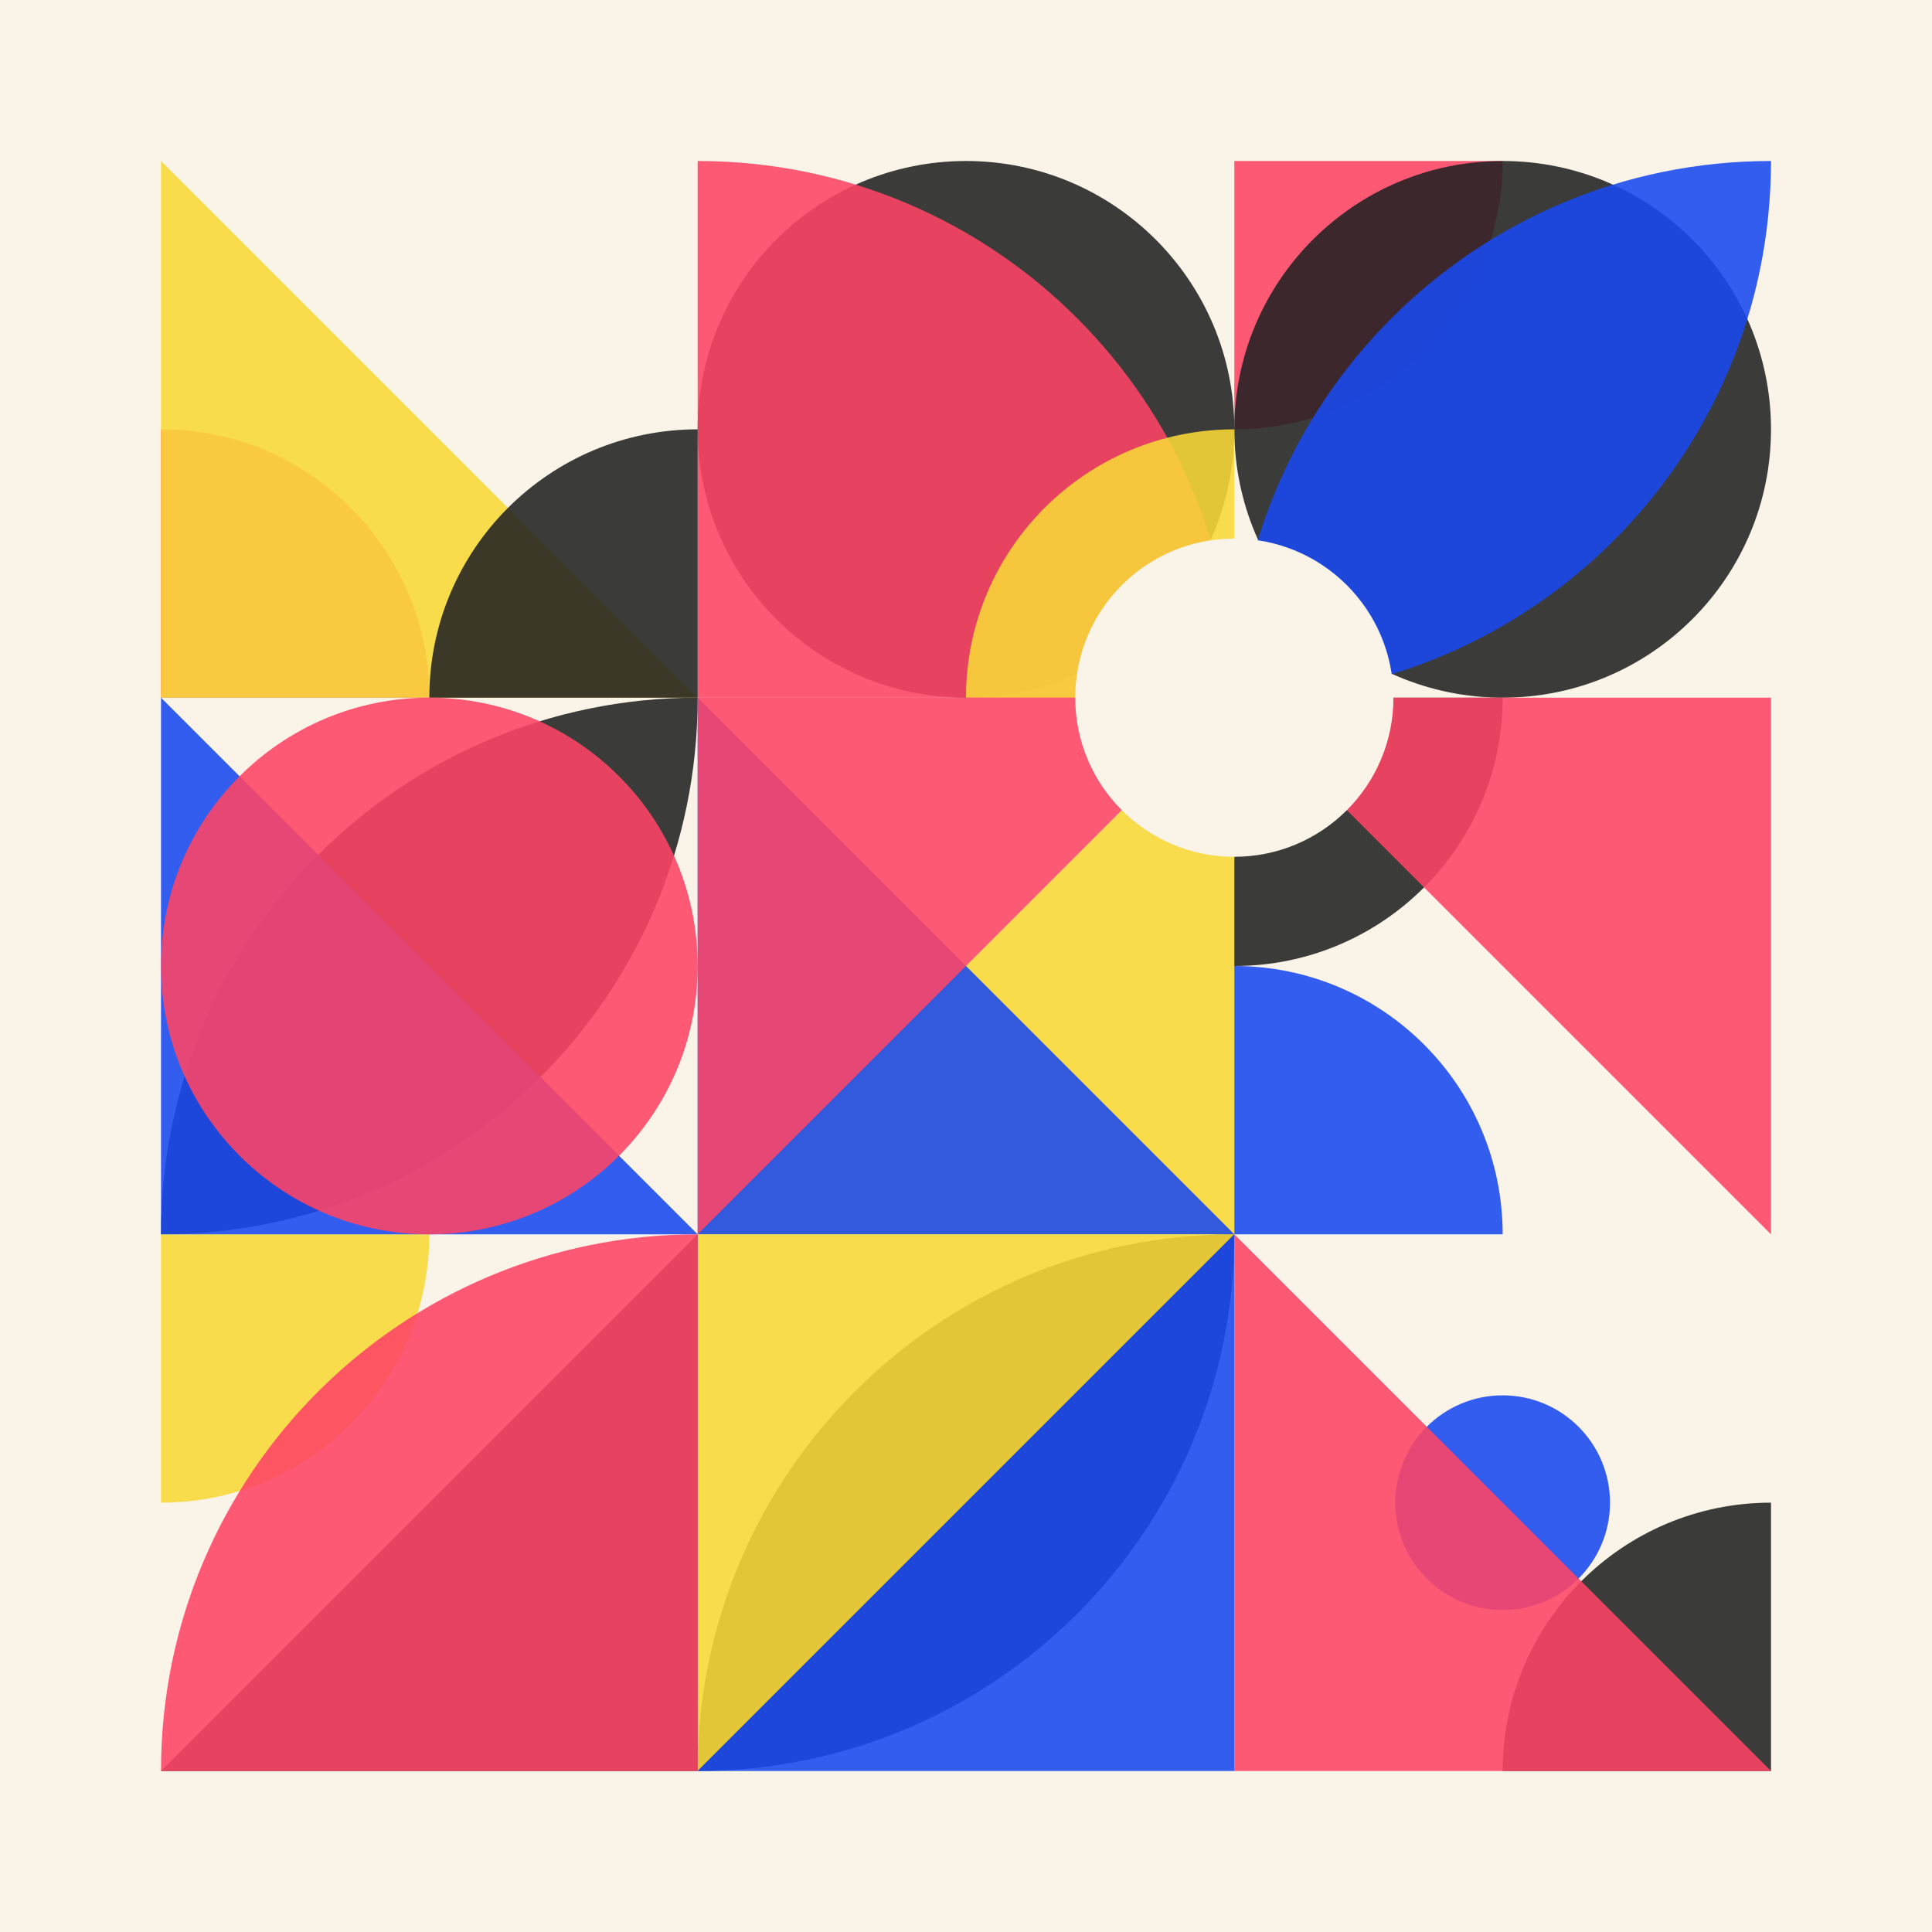
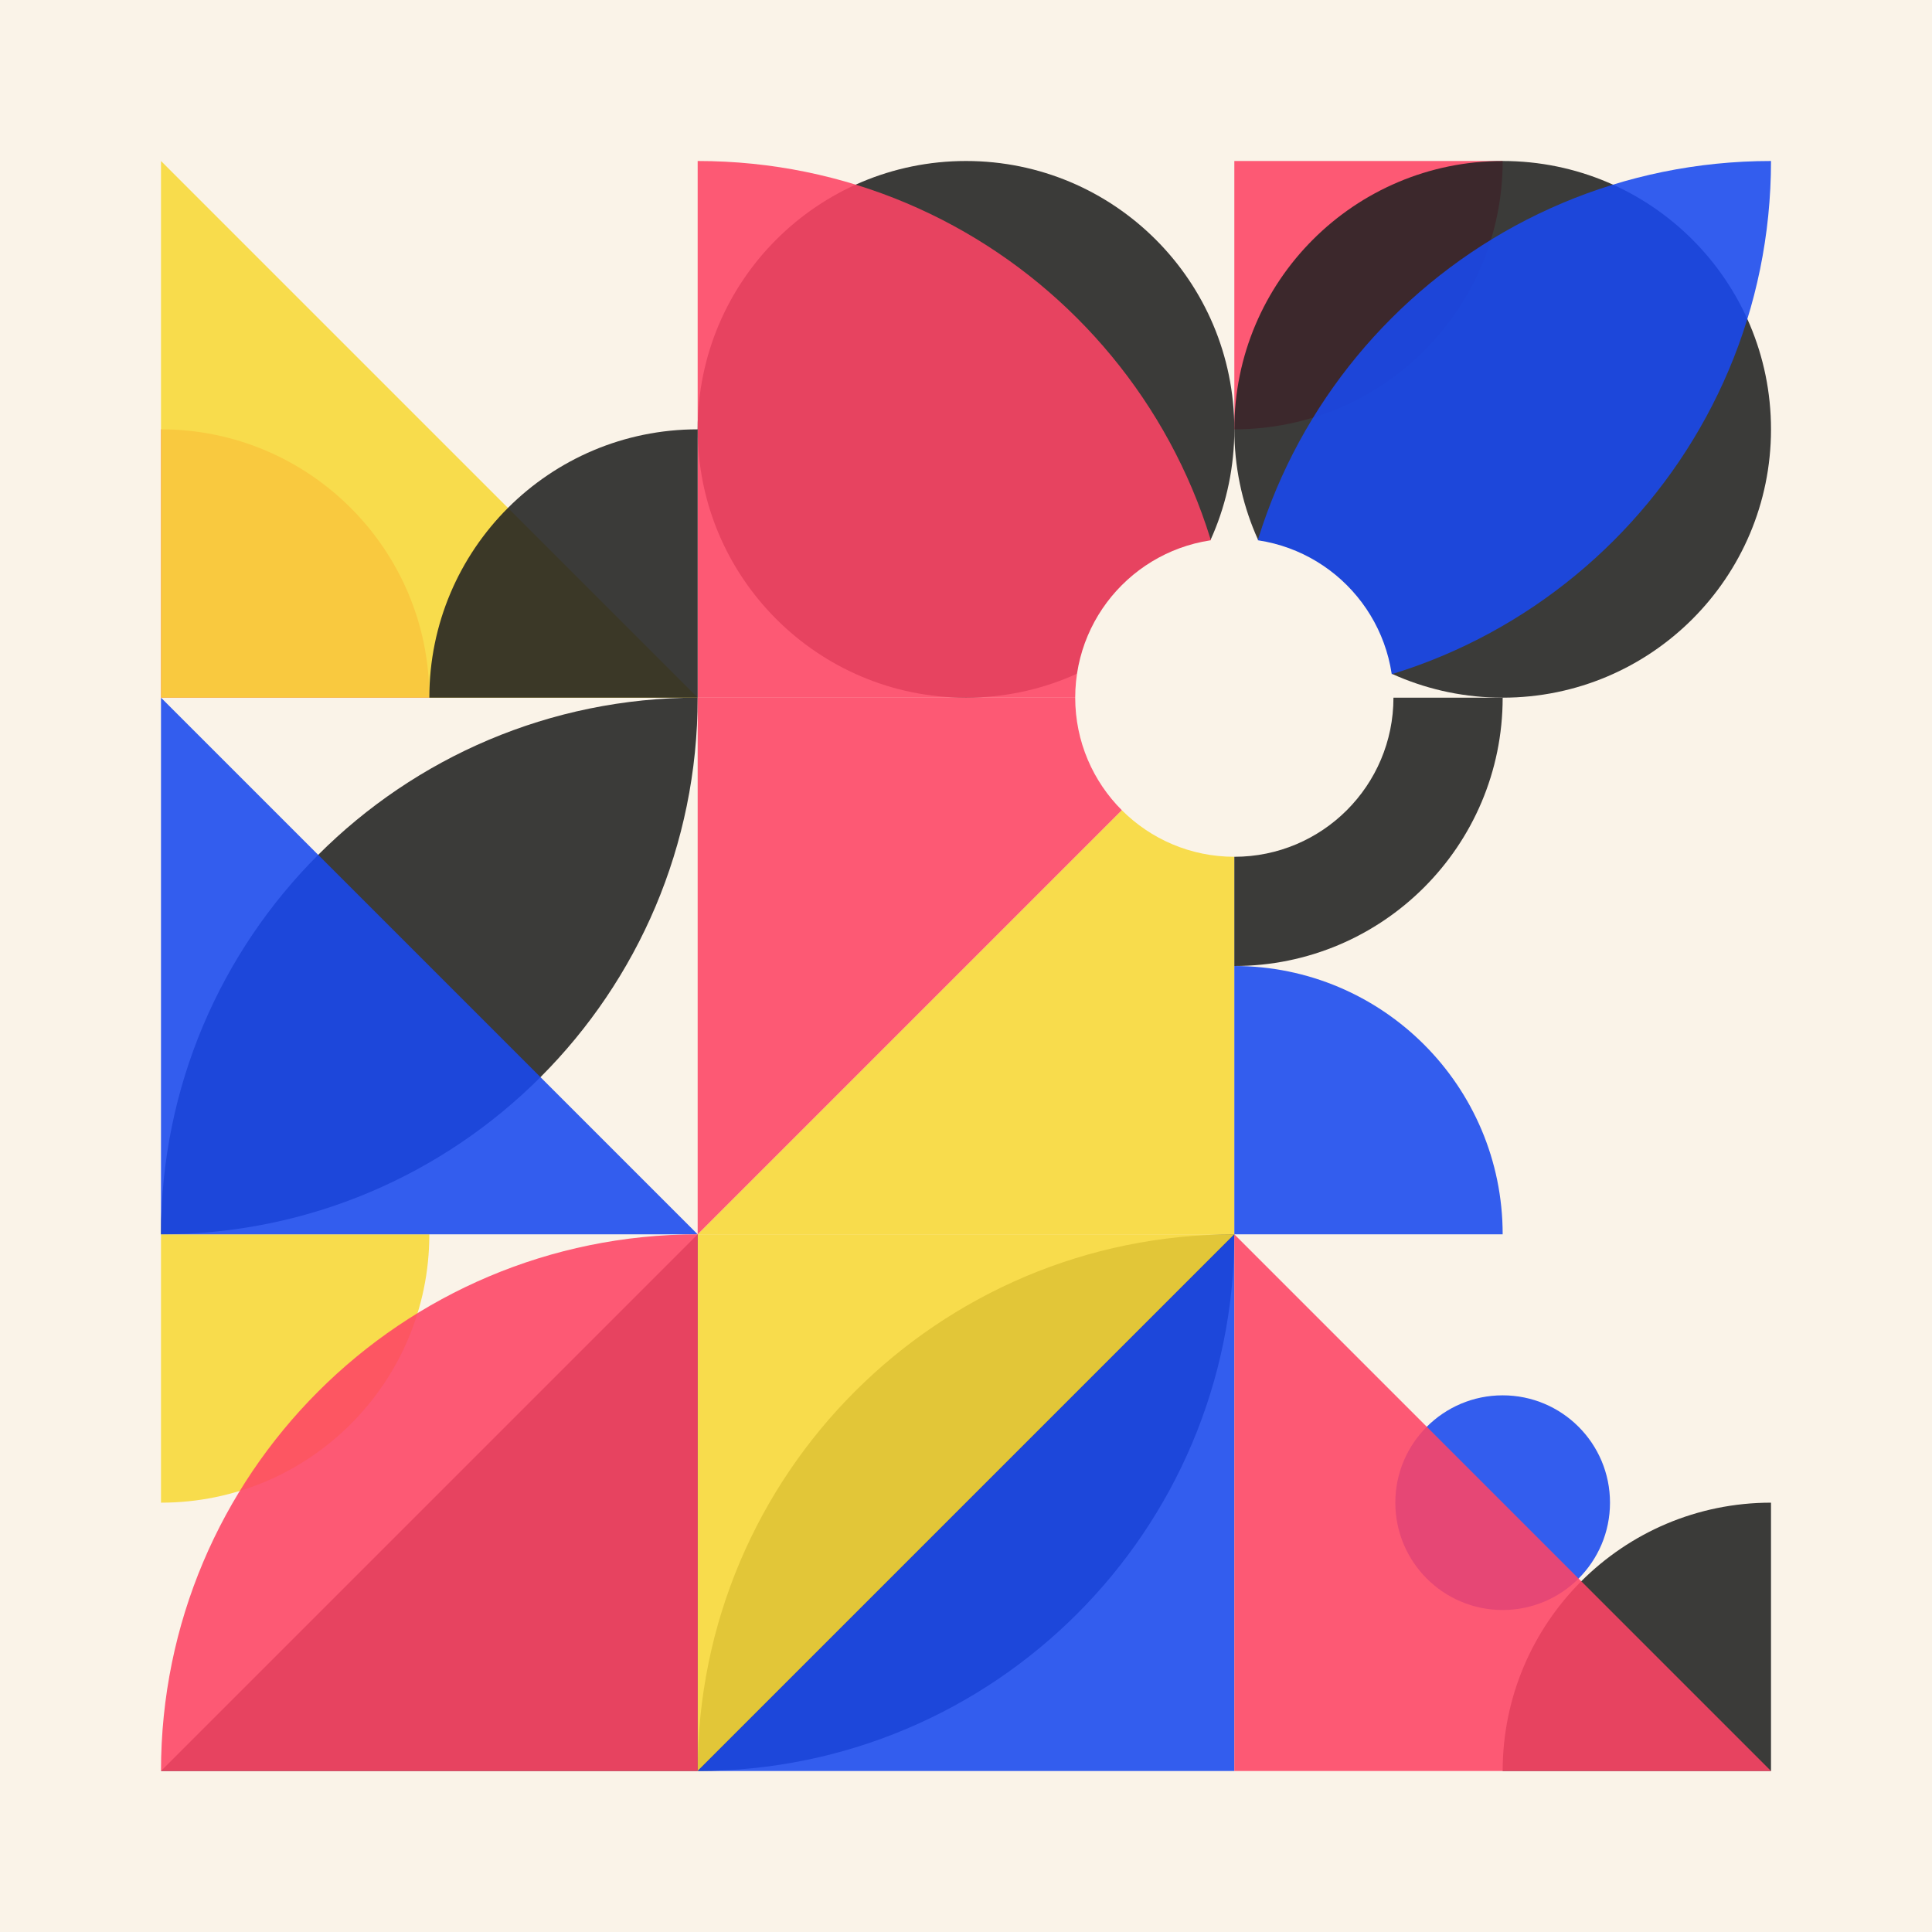
<svg xmlns="http://www.w3.org/2000/svg" version="1.1" width="360" height="360">
  <rect width="360" height="360" fill="#faf3e8" />
  <g transform="matrix(1,0,0,1,30,30)">
    <g>
      <g transform="matrix(1,0,0,1,0,0)">
        <path d="M50 100C50 72.386 27.614 50 0 50V100H50Z" style="opacity: .88;" fill="#fe4465" />
      </g>
      <g transform="matrix(1,0,0,1,100,0)">
        <circle r="50" cx="50" cy="50" style="opacity: .88;" transform="matrix(1,0,0,1,0,0)" fill="#222222" />
      </g>
      <g transform="matrix(1,0,0,1,200,0)">
-         <path d="M50 0C50 27.614 27.614 50 0 50V0H50Z" style="opacity: .88;" fill="#fe4465" />
+         <path d="M50 0C50 27.614 27.614 50 0 50V0H50" style="opacity: .88;" fill="#fe4465" />
      </g>
      <g transform="matrix(1,0,0,1,0,100)">
        <path d="M0 100C0 44.772 44.772 0 100 0C100 55.228 55.228 100 0 100Z" style="opacity: .88;" fill="#222222" />
      </g>
      <g transform="matrix(1,0,0,1,100,100)">
        <path d="M100 100H0L100 0V100Z" style="opacity: .88;" fill="#f8d938" />
      </g>
      <g transform="matrix(1,0,0,1,200,100)">
        <path d="M50 0C50 27.614 27.614 50 0 50V0H50Z" style="opacity: .88;" fill="#222222" />
      </g>
      <g transform="matrix(1,0,0,1,0,200)">
        <path d="M50 0C50 27.614 27.614 50 0 50V0H50Z" style="opacity: .88;" fill="#f8d938" />
      </g>
      <g transform="matrix(1,0,0,1,100,200)">
        <path d="M0 100C0 44.772 44.772 0 100 0C100 55.228 55.228 100 0 100Z" style="opacity: .88;" fill="#222222" />
      </g>
      <g transform="matrix(1,0,0,1,200,200)">
        <path d="M50 100C50 72.386 72.386 50 100 50V100H50Z" style="opacity: .88;" fill="#222222" />
      </g>
    </g>
    <g>
      <g transform="matrix(1,0,0,1,0,0)">
        <path d="M0 100H100L0 0V100Z" style="opacity: .88;" fill="#f8d938" />
      </g>
      <g transform="matrix(1,0,0,1,100,0)">
        <path d="M0 0L0 100H100C100 44.772 55.228 0 0 0Z" style="opacity: .88;" fill="#fe4465" />
      </g>
      <g transform="matrix(1,0,0,1,200,0)">
        <circle r="50" cx="50" cy="50" style="opacity: .88;" transform="matrix(1,0,0,1,0,0)" fill="#222222" />
      </g>
      <g transform="matrix(1,0,0,1,0,100)">
        <path d="M0 100H100L0 0V100Z" style="opacity: .88;" fill="#1a49ef" />
      </g>
      <g transform="matrix(1,0,0,1,100,100)">
-         <path d="M0 100H100L0 0V100Z" style="opacity: .88;" fill="#1a49ef" />
-       </g>
+         </g>
      <g transform="matrix(1,0,0,1,200,100)">
        <path d="M50 100C50 72.386 27.614 50 0 50V100H50Z" style="opacity: .88;" fill="#1a49ef" />
      </g>
      <g transform="matrix(1,0,0,1,0,200)">
        <path d="M100 100H0L100 0V100Z" style="opacity: .88;" fill="#222222" />
      </g>
      <g transform="matrix(1,0,0,1,100,200)">
        <path d="M0 0H100L0 100V0Z" style="opacity: .88;" fill="#f8d938" />
      </g>
      <g transform="matrix(1,0,0,1,200,200)">
        <circle r="20" cx="20" cy="20" style="opacity: .88;" transform="matrix(1,0,0,1,30,30)" fill="#1a49ef" />
      </g>
      <circle r="5" cx="0" cy="0" stroke-width="10" stroke="#faf3e8" fill="#faf3e8" transform="matrix(1,0,0,1,250,150)" />
    </g>
    <g>
      <g transform="matrix(1,0,0,1,0,0)">
        <path d="M50 100C50 72.386 72.386 50 100 50V100H50Z" style="opacity: .88;" fill="#222222" />
      </g>
      <g transform="matrix(1,0,0,1,100,0)">
-         <path d="M50 100C50 72.386 72.386 50 100 50V100H50Z" style="opacity: .88;" fill="#f8d938" />
-       </g>
+         </g>
      <g transform="matrix(1,0,0,1,200,0)">
        <path d="M0 100C0 44.772 44.772 0 100 0C100 55.228 55.228 100 0 100Z" style="opacity: .88;" fill="#1a49ef" />
      </g>
      <g transform="matrix(1,0,0,1,0,100)">
-         <circle r="50" cx="50" cy="50" style="opacity: .88;" transform="matrix(1,0,0,1,0,0)" fill="#fe4465" />
-       </g>
+         </g>
      <g transform="matrix(1,0,0,1,100,100)">
        <path d="M0 0H100L0 100V0Z" style="opacity: .88;" fill="#fe4465" />
      </g>
      <g transform="matrix(1,0,0,1,200,100)">
-         <path d="M100 0H0L100 100V0Z" style="opacity: .88;" fill="#fe4465" />
-       </g>
+         </g>
      <g transform="matrix(1,0,0,1,0,200)">
        <path d="M100 0L100 100H0C0 44.772 44.772 0 100 0Z" style="opacity: .88;" fill="#fe4465" />
      </g>
      <g transform="matrix(1,0,0,1,100,200)">
        <path d="M100 100H0L100 0V100Z" style="opacity: .88;" fill="#1a49ef" />
      </g>
      <g transform="matrix(1,0,0,1,200,200)">
        <path d="M0 100H100L0 0V100Z" style="opacity: .88;" fill="#fe4465" />
      </g>
      <circle r="24.65" cx="0" cy="0" stroke-width="10" stroke="#faf3e8" fill="#faf3e8" transform="matrix(1,0,0,1,200,100)" />
    </g>
  </g>
</svg>